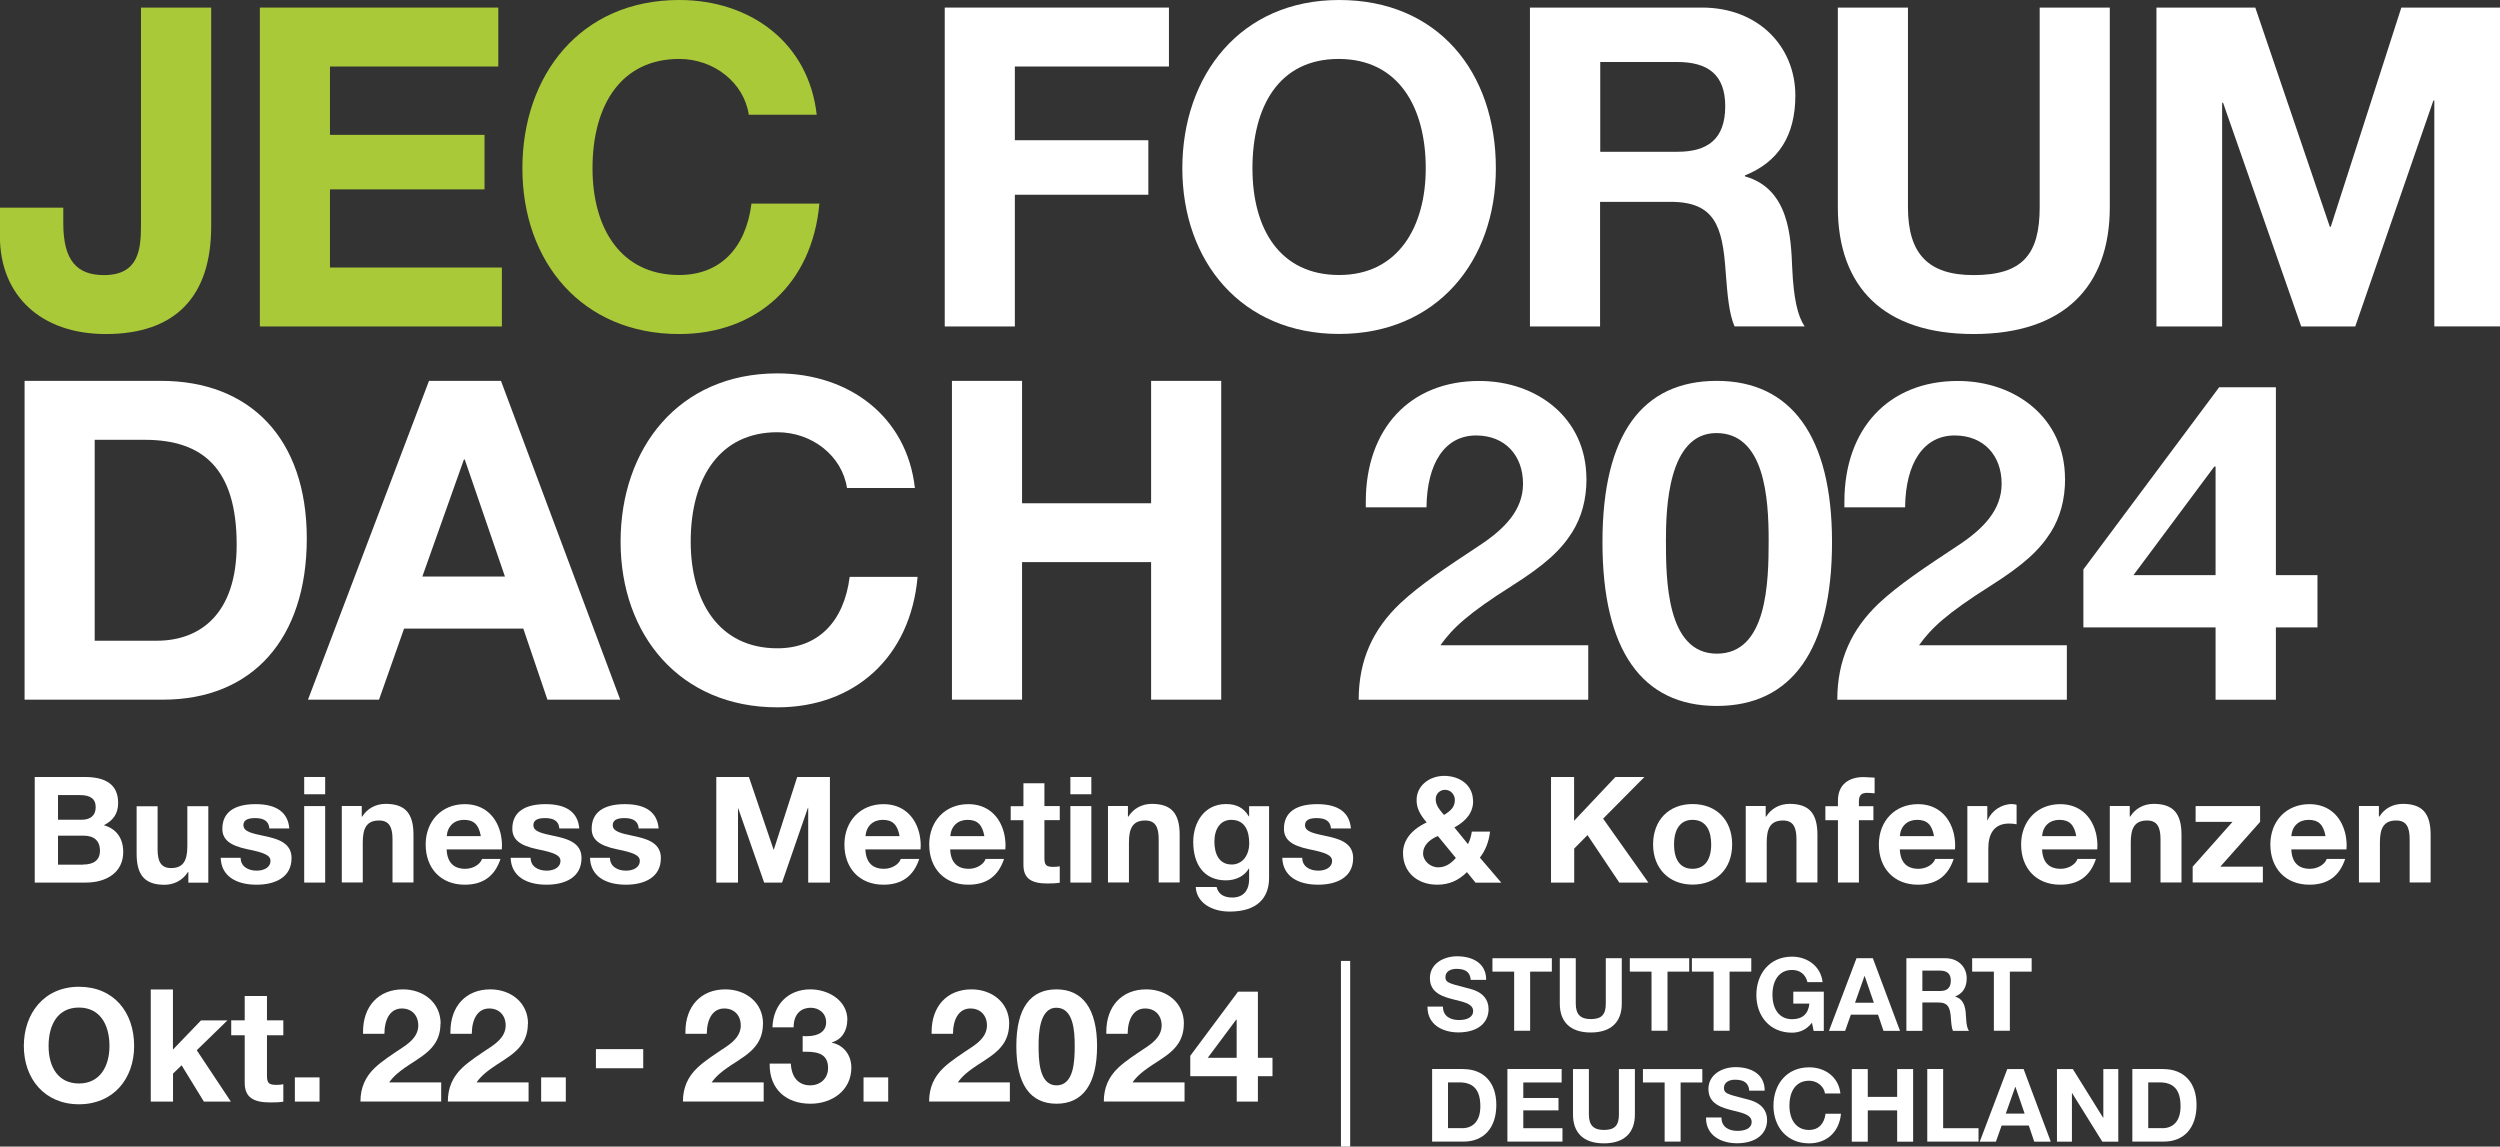
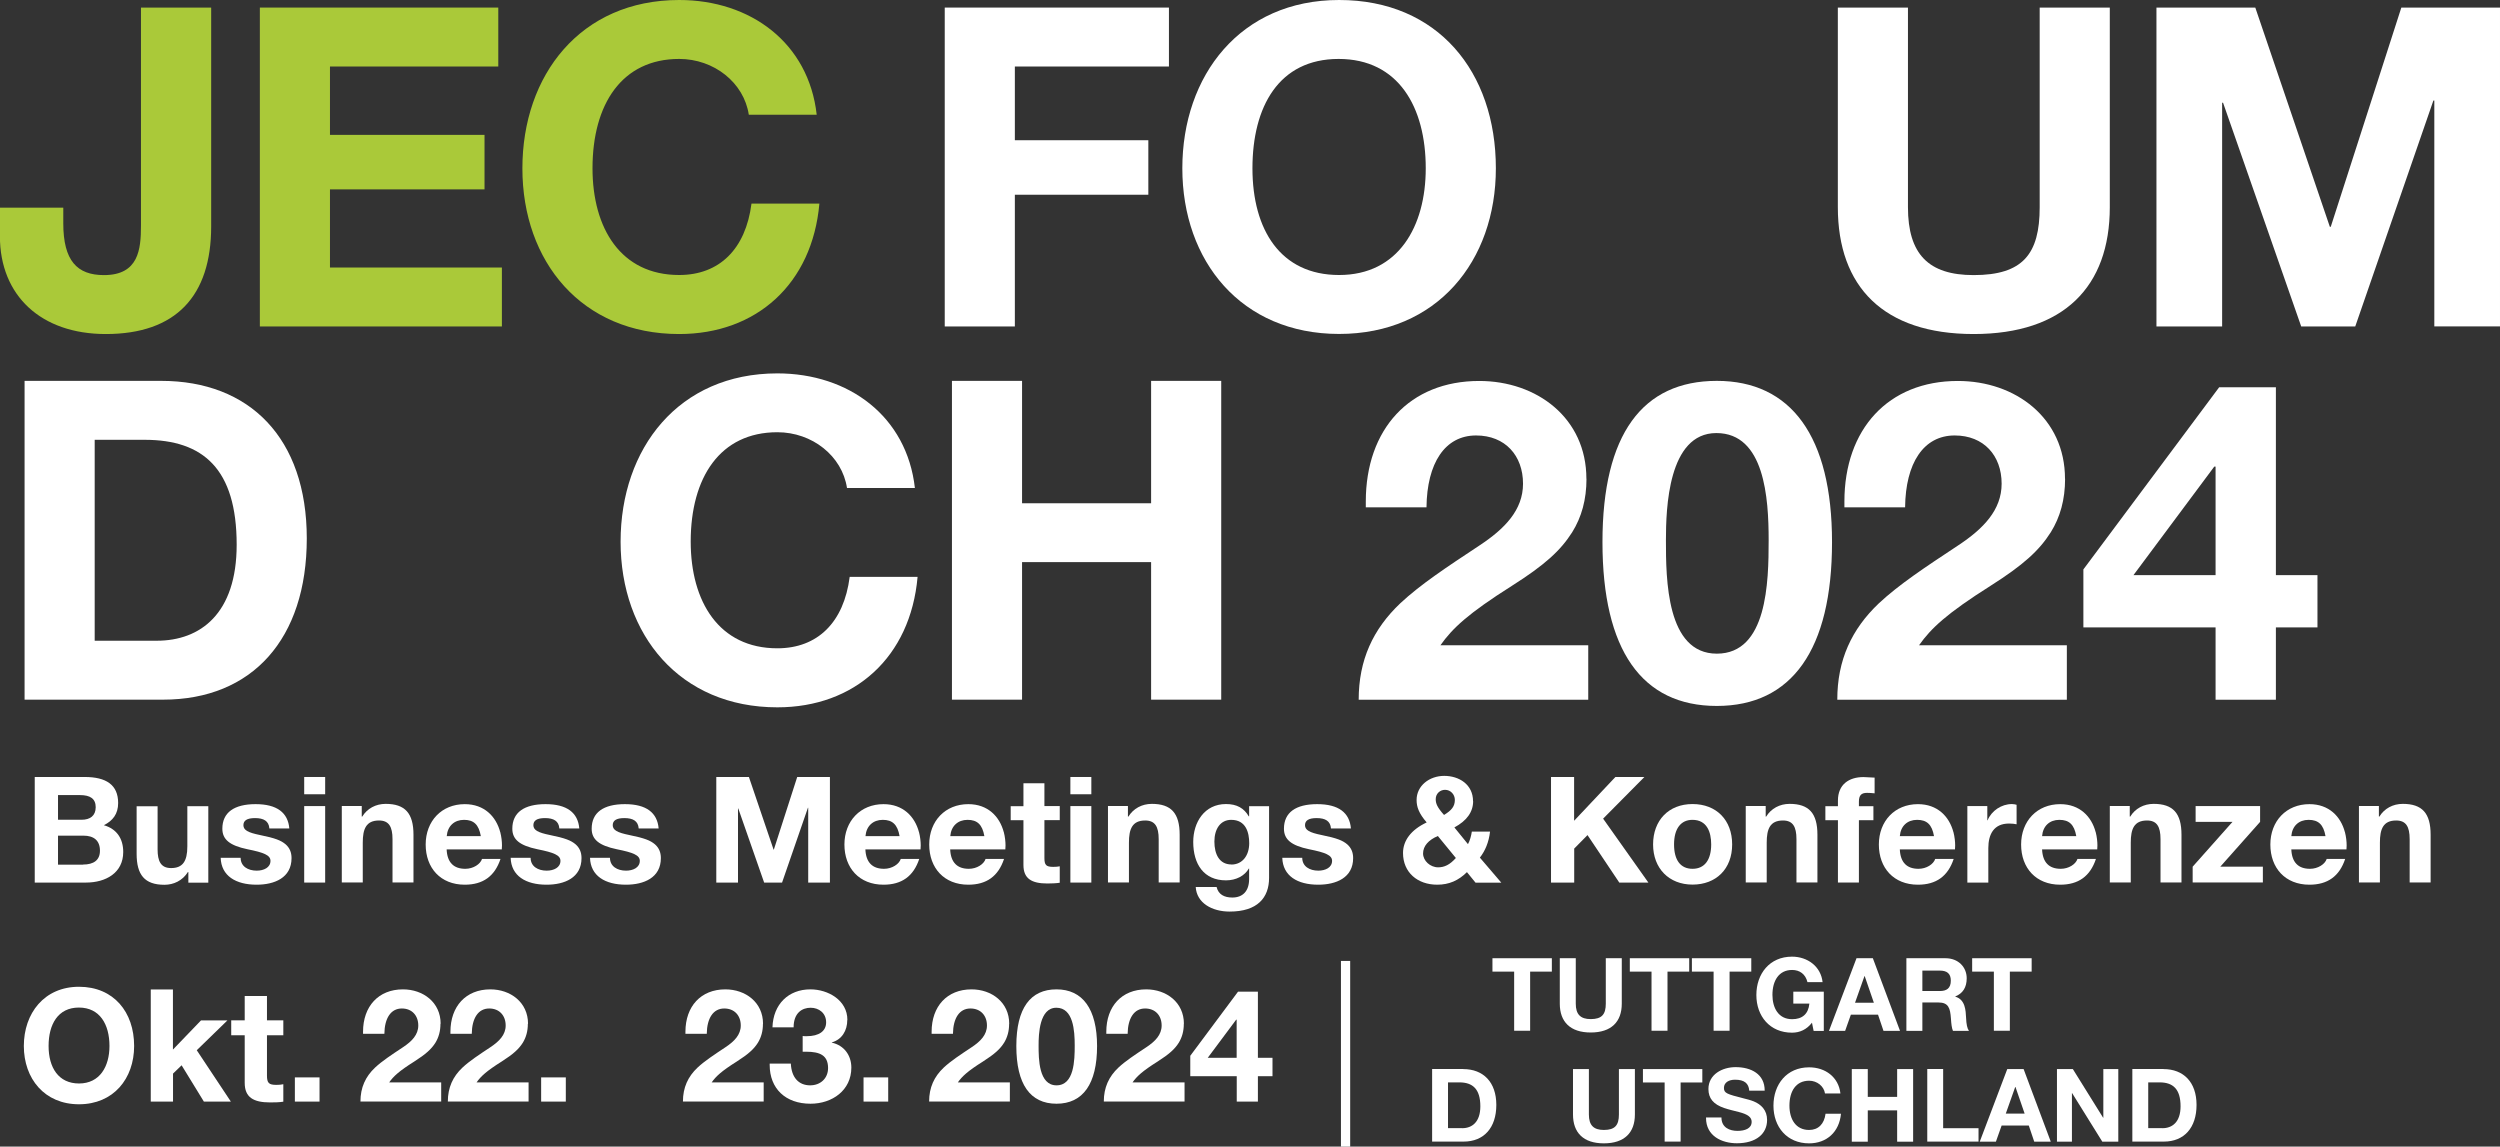
<svg xmlns="http://www.w3.org/2000/svg" id="Calque_2" data-name="Calque 2" viewBox="0 0 270.63 124.12">
  <rect x="0" y="0" width="270.63" height="124.12" fill="#333333" stroke="none" />
  <defs>
    <style>      .cls-1 {        fill: none;        stroke: #fff;        stroke-miterlimit: 10;      }      .cls-2 {        fill: #fff;      }      .cls-2, .cls-3 {        stroke-width: 0px;      }      .cls-3 {        fill: #aac939;      }    </style>
  </defs>
  <g id="VECT">
    <g>
      <path class="cls-2" d="m9.16,84.11c2.34,0,3.63.85,3.63,2.82,0,1.18-.58,1.92-1.55,2.4,1.41.4,2.1,1.47,2.1,2.9,0,2.27-1.9,3.31-4.03,3.31H3.76v-11.43h5.39Zm-.32,4.63c.91,0,1.52-.43,1.52-1.36s-.61-1.31-1.7-1.31h-2.38v2.67h2.56Zm.14,4.85c1.17,0,1.84-.48,1.84-1.5,0-1.1-.66-1.63-1.79-1.63h-2.75v3.14h2.71Z" />
      <path class="cls-2" d="m17.06,87.26v4.69c0,1.26.34,2.02,1.46,2.02,1.25,0,1.76-.72,1.76-2.35v-4.35h2.27v8.28h-2.16v-1.15h-.05c-.58.93-1.54,1.38-2.54,1.38-2.16,0-3.01-1.09-3.01-3.36v-5.14h2.27Z" />
      <path class="cls-2" d="m31.32,89.68h-2.16c-.06-.8-.61-1.12-1.55-1.12-.88,0-1.26.27-1.26.77,0,.53.5.8,1.78,1.06,1.68.34,2.29.59,2.79,1.01.43.38.64.86.64,1.49,0,2.13-1.84,2.88-3.78,2.88-2.26,0-3.83-.96-3.89-2.91h2.16c0,.93.8,1.39,1.74,1.39.77,0,1.49-.34,1.49-1.06,0-.61-.7-.9-2.5-1.26-1.92-.4-2.71-1.06-2.71-2.22,0-1.76,1.28-2.66,3.6-2.66s3.51.93,3.65,2.64Z" />
      <path class="cls-2" d="m35.2,84.11v1.87h-2.27v-1.87h2.27Zm0,3.15v8.28h-2.27v-8.28h2.27Z" />
      <path class="cls-2" d="m44.76,90.38v5.15h-2.27v-4.69c0-1.36-.4-2.02-1.46-2.02-1.41,0-1.76.93-1.76,2.4v4.31h-2.27v-8.28h2.16v1.15h.05c.54-.88,1.47-1.38,2.54-1.38,2.1,0,3.01,1.02,3.01,3.34Z" />
      <path class="cls-2" d="m54.15,90.06c.14.54.19,1.06.19,1.46l-.02.43h-5.97c.06,1.42.77,2.1,2.02,2.1.86,0,1.63-.5,1.81-1.07h2c-.62,1.87-1.89,2.79-3.87,2.79-2.62,0-4.23-1.81-4.23-4.35s1.73-4.37,4.23-4.37c2.11,0,3.39,1.33,3.84,3.03Zm-2.1.45c-.22-1.25-.77-1.76-1.82-1.76s-1.78.67-1.87,1.76h3.7Z" />
      <path class="cls-2" d="m62.71,89.68h-2.16c-.06-.8-.61-1.12-1.55-1.12-.88,0-1.26.27-1.26.77,0,.53.5.8,1.78,1.06,1.68.34,2.29.59,2.79,1.01.43.38.64.86.64,1.49,0,2.13-1.84,2.88-3.78,2.88-2.26,0-3.83-.96-3.89-2.91h2.16c0,.93.8,1.39,1.74,1.39.77,0,1.49-.34,1.49-1.06,0-.61-.7-.9-2.5-1.26-1.92-.4-2.71-1.06-2.71-2.22,0-1.76,1.28-2.66,3.6-2.66s3.51.93,3.65,2.64Z" />
      <path class="cls-2" d="m71.3,89.68h-2.16c-.06-.8-.61-1.12-1.55-1.12-.88,0-1.26.27-1.26.77,0,.53.5.8,1.78,1.06,1.68.34,2.29.59,2.79,1.01.43.38.64.86.64,1.49,0,2.13-1.84,2.88-3.78,2.88-2.26,0-3.83-.96-3.89-2.91h2.16c0,.93.8,1.39,1.74,1.39.77,0,1.49-.34,1.49-1.06,0-.61-.7-.9-2.5-1.26-1.92-.4-2.71-1.06-2.71-2.22,0-1.76,1.28-2.66,3.6-2.66s3.51.93,3.65,2.64Z" />
      <path class="cls-2" d="m81.07,84.11l2.67,7.86h.03l2.53-7.86h3.54v11.43h-2.35v-8.1h-.03l-2.8,8.1h-1.94l-2.8-8.02h-.03v8.02h-2.35v-11.43h3.54Z" />
      <path class="cls-2" d="m99.48,90.06c.14.54.19,1.06.19,1.46l-.02.43h-5.97c.06,1.42.77,2.1,2.02,2.1.86,0,1.63-.5,1.81-1.07h2c-.62,1.87-1.89,2.79-3.87,2.79-2.62,0-4.23-1.81-4.23-4.35s1.73-4.37,4.23-4.37c2.11,0,3.39,1.33,3.84,3.03Zm-2.1.45c-.22-1.25-.77-1.76-1.82-1.76s-1.78.67-1.87,1.76h3.7Z" />
      <path class="cls-2" d="m108.66,90.06c.14.54.19,1.06.19,1.46l-.02.43h-5.97c.06,1.42.77,2.1,2.02,2.1.86,0,1.63-.5,1.81-1.07h2c-.62,1.87-1.89,2.79-3.87,2.79-2.62,0-4.23-1.81-4.23-4.35s1.73-4.37,4.23-4.37c2.11,0,3.39,1.33,3.84,3.03Zm-2.1.45c-.22-1.25-.77-1.76-1.82-1.76s-1.78.67-1.87,1.76h3.7Z" />
      <path class="cls-2" d="m113.06,84.78v2.48h1.66v1.52h-1.66v4.1c0,.77.19.96.96.96.26,0,.51-.02.7-.06v1.78c-.38.06-.9.08-1.34.08-1.71,0-2.59-.53-2.59-2v-4.85h-1.38v-1.52h1.38v-2.48h2.27Z" />
      <path class="cls-2" d="m118.14,84.11v1.87h-2.27v-1.87h2.27Zm0,3.15v8.28h-2.27v-8.28h2.27Z" />
      <path class="cls-2" d="m127.7,90.38v5.15h-2.27v-4.69c0-1.36-.4-2.02-1.46-2.02-1.41,0-1.76.93-1.76,2.4v4.31h-2.27v-8.28h2.16v1.15h.05c.54-.88,1.47-1.38,2.54-1.38,2.1,0,3.01,1.02,3.01,3.34Z" />
      <path class="cls-2" d="m135.19,88.37h.03v-1.1h2.16v7.76c0,2.14-1.25,3.65-4.27,3.65-1.92,0-3.57-.94-3.67-2.66h2.26c.19.8.82,1.14,1.7,1.14,1.17,0,1.82-.74,1.82-2v-1.14h-.03c-.45.78-1.36,1.28-2.48,1.28-2.38,0-3.54-1.74-3.54-4.16,0-2.11,1.2-4.1,3.55-4.1,1.18,0,1.95.45,2.46,1.33Zm-1.9,5.22c1.23,0,1.94-1.01,1.94-2.31,0-1.15-.35-2.53-1.95-2.53-1.17,0-1.82.99-1.82,2.35s.53,2.48,1.84,2.48Z" />
      <path class="cls-2" d="m146.24,89.68h-2.16c-.06-.8-.61-1.12-1.55-1.12-.88,0-1.26.27-1.26.77,0,.53.5.8,1.78,1.06,1.68.34,2.29.59,2.79,1.01.43.38.64.86.64,1.49,0,2.13-1.84,2.88-3.78,2.88-2.26,0-3.83-.96-3.89-2.91h2.16c0,.93.8,1.39,1.74,1.39.77,0,1.49-.34,1.49-1.06,0-.61-.7-.9-2.5-1.26-1.92-.4-2.71-1.06-2.71-2.22,0-1.76,1.28-2.66,3.6-2.66s3.51.93,3.65,2.64Z" />
      <path class="cls-2" d="m159.47,86.72c0,1.18-.69,2.13-2.03,2.85l1.47,1.81c.21-.37.35-.9.42-1.36h1.97c-.13,1.17-.54,2.1-1.1,2.82l2.32,2.71h-2.79l-.93-1.14c-.91.9-1.92,1.36-3.22,1.36-2.13,0-3.7-1.33-3.7-3.43,0-1.34.86-2.51,2.56-3.31-.85-.99-1.09-1.68-1.09-2.43,0-1.54,1.38-2.61,2.99-2.61s3.12.93,3.12,2.74Zm-3.79,7.17c.67,0,1.26-.27,1.92-1.01l-1.95-2.38c-1.02.43-1.6,1.09-1.6,1.89s.78,1.5,1.63,1.5Zm.64-5.67c.82-.5,1.17-.93,1.17-1.63,0-.59-.46-1.09-1.06-1.09-.53,0-1.01.4-1.01,1.01,0,.48.16.88.9,1.71Z" />
      <path class="cls-2" d="m170.4,84.11v4.74l4.47-4.74h3.14l-4.47,4.51,4.9,6.92h-3.15l-3.44-5.14-1.44,1.46v3.68h-2.51v-11.43h2.51Z" />
      <path class="cls-2" d="m187.51,91.41c0,2.67-1.75,4.35-4.29,4.35s-4.27-1.75-4.27-4.35,1.68-4.37,4.27-4.37,4.29,1.74,4.29,4.37Zm-4.29,2.64c1.34,0,2.02-1.01,2.02-2.64,0-1.34-.46-2.66-2.03-2.66-1.26,0-1.99.96-1.99,2.66s.7,2.64,2,2.64Z" />
      <path class="cls-2" d="m196.74,90.38v5.15h-2.27v-4.69c0-1.36-.4-2.02-1.46-2.02-1.41,0-1.76.93-1.76,2.4v4.31h-2.27v-8.28h2.16v1.15h.05c.54-.88,1.47-1.38,2.54-1.38,2.1,0,3.01,1.02,3.01,3.34Z" />
      <path class="cls-2" d="m198.96,95.54v-6.75h-1.36v-1.52h1.36v-.61c0-1.73,1.18-2.54,2.77-2.54.16,0,.53.02,1.2.06v1.7c-.29-.03-.58-.05-.82-.05-.62,0-.88.26-.88.96v.48h1.57v1.52h-1.57v6.75h-2.27Z" />
      <path class="cls-2" d="m211.46,90.06c.14.54.19,1.06.19,1.46l-.02.43h-5.97c.06,1.42.77,2.1,2.02,2.1.86,0,1.63-.5,1.81-1.07h2c-.62,1.87-1.89,2.79-3.87,2.79-2.62,0-4.23-1.81-4.23-4.35s1.73-4.37,4.23-4.37c2.11,0,3.39,1.33,3.84,3.03Zm-2.1.45c-.22-1.25-.77-1.76-1.83-1.76s-1.78.67-1.87,1.76h3.7Z" />
      <path class="cls-2" d="m218.3,87.12v2.11c-.22-.05-.5-.08-.82-.08-1.65,0-2.24,1.17-2.24,2.66v3.73h-2.27v-8.28h2.16v1.54h.03c.43-1.04,1.5-1.76,2.64-1.76.22,0,.38.05.5.08Z" />
      <path class="cls-2" d="m226.86,90.06c.14.54.19,1.06.19,1.46l-.02.43h-5.97c.06,1.42.77,2.1,2.02,2.1.86,0,1.63-.5,1.81-1.07h2c-.62,1.87-1.89,2.79-3.87,2.79-2.62,0-4.23-1.81-4.23-4.35s1.73-4.37,4.23-4.37c2.11,0,3.39,1.33,3.84,3.03Zm-2.1.45c-.22-1.25-.77-1.76-1.83-1.76s-1.78.67-1.87,1.76h3.7Z" />
      <path class="cls-2" d="m236.15,90.38v5.15h-2.27v-4.69c0-1.36-.4-2.02-1.46-2.02-1.41,0-1.76.93-1.76,2.4v4.31h-2.27v-8.28h2.16v1.15h.05c.54-.88,1.47-1.38,2.54-1.38,2.1,0,3.01,1.02,3.01,3.34Z" />
      <path class="cls-2" d="m244.66,87.26v1.71l-4.31,4.85h4.61v1.71h-7.6v-1.71l4.31-4.85h-3.99v-1.71h6.98Z" />
      <path class="cls-2" d="m253.84,90.06c.14.54.19,1.06.19,1.46l-.02.43h-5.97c.06,1.42.77,2.1,2.02,2.1.86,0,1.63-.5,1.81-1.07h2c-.62,1.87-1.89,2.79-3.87,2.79-2.62,0-4.23-1.81-4.23-4.35s1.73-4.37,4.23-4.37c2.11,0,3.39,1.33,3.84,3.03Zm-2.1.45c-.22-1.25-.77-1.76-1.83-1.76s-1.78.67-1.87,1.76h3.7Z" />
      <path class="cls-2" d="m263.12,90.38v5.15h-2.27v-4.69c0-1.36-.4-2.02-1.46-2.02-1.41,0-1.76.93-1.76,2.4v4.31h-2.27v-8.28h2.16v1.15h.05c.54-.88,1.47-1.38,2.54-1.38,2.1,0,3.01,1.02,3.01,3.34Z" />
    </g>
    <path class="cls-3" d="m22.86.82v23.69c0,7.54-3.82,11.65-11.41,11.65-7.01,0-11.46-4.16-11.46-10.59v-3.09h6.86v1.69c0,4.06,1.5,5.61,4.4,5.61,3.77,0,4.01-2.8,4.01-5.37V.82h7.59Z" />
    <path class="cls-3" d="m53.94.82v6.38h-18.22v7.4h16.73v5.9h-16.73v8.46h18.61v6.38h-26.2V.82h25.81Z" />
    <path class="cls-3" d="m88.41,12.42h-7.35c-.53-3.48-3.77-6.04-7.54-6.04-6.19,0-9.38,4.88-9.38,11.84,0,6.48,3.05,11.55,9.38,11.55,4.35,0,7.2-2.8,7.83-7.73h7.35c-.77,8.7-6.82,14.12-15.18,14.12-10.54,0-16.97-7.83-16.97-17.93S62.84,0,73.52,0c7.73,0,14.02,4.64,14.89,12.42Z" />
    <path class="cls-2" d="m126.54.82v6.38h-16.68v7.98h14.45v5.9h-14.45v14.26h-7.59V.82h24.27Z" />
    <path class="cls-2" d="m161.93,18.22c0,10.05-6.38,17.93-16.97,17.93s-16.97-7.88-16.97-17.93S134.27,0,144.96,0s16.97,7.78,16.97,18.22Zm-16.97,11.55c6.43,0,9.38-5.27,9.38-11.55,0-6.62-2.95-11.84-9.43-11.84s-9.33,5.17-9.33,11.84,3.05,11.55,9.38,11.55Z" />
-     <path class="cls-2" d="m184.25.82c6.09,0,10.1,4.21,10.1,9.52,0,4.35-1.84,7.2-5.46,8.65v.1c4.83,1.35,4.98,6.67,5.12,9.91.15,3.29.58,5.22,1.35,6.33h-7.59c-.58-1.31-.77-3.29-.97-5.99-.34-4.83-1.16-7.49-5.95-7.49h-7.64v13.49h-7.59V.82h18.61Zm-2.66,15.61c3.19,0,5.17-1.3,5.17-4.93,0-3.43-1.88-4.79-5.22-4.79h-8.31v9.72h8.36Z" />
    <path class="cls-2" d="m206.54.82v21.61c0,5.08,2.22,7.35,7.11,7.35,5.32,0,7.15-2.27,7.15-7.35V.82h7.59v21.61c0,8.6-4.98,13.73-14.74,13.73s-14.7-5.12-14.7-13.73V.82h7.59Z" />
    <path class="cls-2" d="m244.14.82l8.07,23.73h.1l7.64-23.73h10.68v34.51h-7.11V10.88h-.1l-8.46,24.46h-5.85l-8.46-24.22h-.1v24.22h-7.11V.82h10.68Z" />
    <path class="cls-2" d="m17.45,41.23c9.57,0,15.76,6.19,15.76,17.06s-5.9,17.45-15.57,17.45H2.66v-34.51h14.79Zm-.48,28.13c4.74,0,8.65-2.95,8.65-10.39,0-8.22-3.63-11.36-9.96-11.36h-5.41v21.75h6.72Z" />
-     <path class="cls-2" d="m54.23,41.23l12.91,34.51h-7.88l-2.61-7.69h-12.91l-2.71,7.69h-7.69l13.1-34.51h7.78Zm-4.01,8.51l-4.5,12.67h8.94l-4.35-12.67h-.1Z" />
    <path class="cls-2" d="m99.04,52.83h-7.35c-.53-3.48-3.77-6.04-7.54-6.04-6.19,0-9.38,4.88-9.38,11.84,0,6.48,3.05,11.55,9.38,11.55,4.35,0,7.2-2.8,7.83-7.73h7.35c-.77,8.7-6.82,14.12-15.18,14.12-10.54,0-16.97-7.83-16.97-17.93s6.28-18.22,16.97-18.22c7.73,0,14.02,4.64,14.89,12.42Z" />
    <path class="cls-2" d="m110.64,41.23v13.25h13.97v-13.25h7.59v34.51h-7.59v-14.89h-13.97v14.89h-7.59v-34.51h7.59Z" />
    <path class="cls-2" d="m171.74,51.82c0,2.27-.53,4.16-1.55,5.8-1.26,1.98-2.95,3.53-6.53,5.8-4.74,3-6.43,4.59-7.73,6.43h16v5.9h-24.85c0-4.3,1.55-7.64,4.5-10.44,2.18-2.03,4.88-3.82,8.6-6.28,2.71-1.79,4.69-3.82,4.69-6.67,0-3.04-1.93-5.22-5.08-5.22-3.38,0-5.32,3-5.37,7.78h-6.57v-.63c0-7.83,4.74-13.05,12.28-13.05,6.24,0,11.6,4.01,11.6,10.59Z" />
    <path class="cls-2" d="m198.32,58.68c0,11.65-4.35,17.74-12.47,17.74s-12.38-6.04-12.38-17.74,4.35-17.45,12.38-17.45,12.47,5.99,12.47,17.45Zm-12.47,12.08c5.46,0,5.61-7.73,5.61-12.28s-.43-11.6-5.66-11.6-5.46,8.17-5.46,11.6c0,4.21.05,12.28,5.51,12.28Z" />
    <path class="cls-2" d="m223.55,51.82c0,2.27-.53,4.16-1.55,5.8-1.26,1.98-2.95,3.53-6.53,5.8-4.74,3-6.43,4.59-7.73,6.43h16v5.9h-24.85c0-4.3,1.55-7.64,4.5-10.44,2.18-2.03,4.88-3.82,8.6-6.28,2.71-1.79,4.69-3.82,4.69-6.67,0-3.04-1.93-5.22-5.08-5.22-3.38,0-5.32,3-5.37,7.78h-6.57v-.63c0-7.83,4.74-13.05,12.28-13.05,6.24,0,11.6,4.01,11.6,10.59Z" />
    <path class="cls-2" d="m246.37,41.91v20.35h4.5v5.66h-4.5v7.83h-6.53v-7.83h-14.31v-6.28l14.7-19.72h6.14Zm-6.67,8.6l-8.75,11.75h8.89v-11.75h-.14Z" />
    <g>
      <path class="cls-2" d="m14.52,113.23c0,3.54-2.24,6.31-5.97,6.31s-5.97-2.77-5.97-6.31,2.21-6.41,5.97-6.41,5.97,2.74,5.97,6.41Zm-5.97,4.06c2.26,0,3.3-1.85,3.3-4.06,0-2.33-1.04-4.16-3.31-4.16s-3.28,1.82-3.28,4.16,1.07,4.06,3.3,4.06Z" />
      <path class="cls-2" d="m18.72,107.11v6.51l3.04-3.16h2.86l-3.32,3.23,3.69,5.56h-2.92l-2.41-3.93-.93.9v3.03h-2.41v-12.14h2.41Z" />
      <path class="cls-2" d="m28.9,107.82v2.63h1.77v1.62h-1.77v4.35c0,.82.2,1.02,1.02,1.02.27,0,.54-.02.75-.07v1.89c-.41.07-.95.08-1.43.08-1.82,0-2.75-.56-2.75-2.12v-5.15h-1.46v-1.62h1.46v-2.63h2.41Z" />
      <path class="cls-2" d="m34.59,116.63v2.62h-2.67v-2.62h2.67Z" />
      <path class="cls-2" d="m47.68,110.83c0,.8-.19,1.46-.54,2.04-.44.7-1.04,1.24-2.29,2.04-1.67,1.05-2.26,1.61-2.72,2.26h5.63v2.07h-8.74c0-1.51.54-2.69,1.58-3.67.76-.71,1.72-1.34,3.03-2.21.95-.63,1.65-1.34,1.65-2.35,0-1.07-.68-1.84-1.78-1.84-1.19,0-1.87,1.05-1.89,2.74h-2.31v-.22c0-2.75,1.67-4.59,4.32-4.59,2.19,0,4.08,1.41,4.08,3.72Z" />
      <path class="cls-2" d="m57.14,110.83c0,.8-.19,1.46-.54,2.04-.44.7-1.04,1.24-2.29,2.04-1.67,1.05-2.26,1.61-2.72,2.26h5.63v2.07h-8.74c0-1.51.54-2.69,1.58-3.67.76-.71,1.72-1.34,3.03-2.21.95-.63,1.65-1.34,1.65-2.35,0-1.07-.68-1.84-1.78-1.84-1.19,0-1.87,1.05-1.89,2.74h-2.31v-.22c0-2.75,1.67-4.59,4.32-4.59,2.19,0,4.08,1.41,4.08,3.72Z" />
      <path class="cls-2" d="m61.25,116.63v2.62h-2.67v-2.62h2.67Z" />
-       <path class="cls-2" d="m69.63,113.57v2.07h-5.12v-2.07h5.12Z" />
      <path class="cls-2" d="m82.59,110.83c0,.8-.19,1.46-.54,2.04-.44.7-1.04,1.24-2.29,2.04-1.67,1.05-2.26,1.61-2.72,2.26h5.63v2.07h-8.74c0-1.51.54-2.69,1.58-3.67.76-.71,1.72-1.34,3.03-2.21.95-.63,1.65-1.34,1.65-2.35,0-1.07-.68-1.84-1.79-1.84-1.19,0-1.87,1.05-1.89,2.74h-2.31v-.22c0-2.75,1.67-4.59,4.32-4.59,2.19,0,4.08,1.41,4.08,3.72Z" />
      <path class="cls-2" d="m91.72,110.41c0,1.17-.59,2.12-1.67,2.43v.03c1.33.29,2.11,1.38,2.11,2.7,0,2.46-2.07,3.91-4.42,3.91-2.7,0-4.42-1.63-4.42-4.2v-.14h2.29c.07,1.5.85,2.35,2.09,2.35,1.12,0,1.94-.76,1.94-1.87,0-1.38-.88-1.77-2.38-1.77h-.37v-1.7c.15.02.27.02.43.02,1.36,0,2.11-.56,2.11-1.5,0-1-.78-1.58-1.68-1.58s-1.84.54-1.84,2.12h-2.29c.08-2.5,1.73-4.11,4.11-4.11,1.9,0,4,1.17,4,3.3Z" />
      <path class="cls-2" d="m96.15,116.63v2.62h-2.67v-2.62h2.67Z" />
      <path class="cls-2" d="m109.24,110.83c0,.8-.19,1.46-.54,2.04-.44.7-1.04,1.24-2.29,2.04-1.67,1.05-2.26,1.61-2.72,2.26h5.63v2.07h-8.74c0-1.51.54-2.69,1.58-3.67.76-.71,1.72-1.34,3.03-2.21.95-.63,1.65-1.34,1.65-2.35,0-1.07-.68-1.84-1.79-1.84-1.19,0-1.87,1.05-1.89,2.74h-2.31v-.22c0-2.75,1.67-4.59,4.32-4.59,2.19,0,4.08,1.41,4.08,3.72Z" />
      <path class="cls-2" d="m118.76,113.24c0,4.1-1.53,6.24-4.39,6.24s-4.35-2.12-4.35-6.24,1.53-6.14,4.35-6.14,4.39,2.11,4.39,6.14Zm-4.39,4.25c1.92,0,1.97-2.72,1.97-4.32s-.15-4.08-1.99-4.08-1.92,2.87-1.92,4.08c0,1.48.02,4.32,1.94,4.32Z" />
      <path class="cls-2" d="m128.15,110.83c0,.8-.19,1.46-.54,2.04-.44.7-1.04,1.24-2.29,2.04-1.67,1.05-2.26,1.61-2.72,2.26h5.63v2.07h-8.74c0-1.51.54-2.69,1.58-3.67.76-.71,1.72-1.34,3.03-2.21.95-.63,1.65-1.34,1.65-2.35,0-1.07-.68-1.84-1.79-1.84-1.19,0-1.87,1.05-1.89,2.74h-2.31v-.22c0-2.75,1.67-4.59,4.32-4.59,2.19,0,4.08,1.41,4.08,3.72Z" />
      <path class="cls-2" d="m136.17,107.35v7.16h1.58v1.99h-1.58v2.75h-2.29v-2.75h-5.03v-2.21l5.17-6.94h2.16Zm-2.35,3.03l-3.08,4.13h3.13v-4.13h-.05Z" />
    </g>
    <g>
-       <path class="cls-2" d="m160.88,106.07h-1.67c-.06-.79-.52-1.19-1.54-1.19-.64,0-1.2.28-1.2.89,0,.57.33.67,2.09,1.12.36.09.77.19,1.12.33.81.33,1.46.95,1.46,2.02,0,1.49-1.18,2.52-3.27,2.52-1.64,0-3.34-.79-3.34-2.74v-.05h1.67c0,1.11.91,1.45,1.73,1.45s1.54-.26,1.54-.98c0-.5-.41-.81-1.38-1.06-.58-.15-1.08-.26-1.58-.43-1.19-.4-1.72-1.06-1.72-2.06,0-1.58,1.5-2.37,2.94-2.37,1.68,0,3.15.75,3.15,2.53Z" />
      <path class="cls-2" d="m167.99,103.73v1.45h-2.35v6.4h-1.73v-6.4h-2.35v-1.45h6.44Z" />
      <path class="cls-2" d="m170.58,103.73v4.92c0,1.16.51,1.67,1.62,1.67,1.21,0,1.63-.52,1.63-1.67v-4.92h1.73v4.92c0,1.96-1.13,3.12-3.36,3.12s-3.35-1.17-3.35-3.12v-4.92h1.73Z" />
      <path class="cls-2" d="m182.86,103.73v1.45h-2.35v6.4h-1.73v-6.4h-2.35v-1.45h6.44Z" />
      <path class="cls-2" d="m189.58,103.73v1.45h-2.35v6.4h-1.73v-6.4h-2.35v-1.45h6.44Z" />
      <path class="cls-2" d="m197.31,106.32h-1.65c-.21-.88-.85-1.32-1.66-1.32-1.43,0-2.13,1.16-2.13,2.7,0,1.38.63,2.63,2.13,2.63,1.1,0,1.76-.56,1.87-1.69h-1.74v-1.29h3.3v4.25h-1.1l-.18-.89c-.57.74-1.32,1.08-2.16,1.08-2.4,0-3.86-1.79-3.86-4.08s1.43-4.15,3.86-4.15c1.68,0,3.13,1.06,3.31,2.77Z" />
      <path class="cls-2" d="m202.74,103.73l2.94,7.86h-1.79l-.59-1.75h-2.94l-.62,1.75h-1.75l2.98-7.86h1.77Zm-.91,1.94l-1.02,2.88h2.04l-.99-2.88h-.02Z" />
      <path class="cls-2" d="m210.6,103.73c1.39,0,2.3.96,2.3,2.17,0,.99-.42,1.64-1.24,1.97v.02c1.1.31,1.13,1.52,1.17,2.26.03.75.13,1.19.31,1.44h-1.73c-.13-.3-.18-.75-.22-1.36-.08-1.1-.26-1.71-1.35-1.71h-1.74v3.07h-1.73v-7.86h4.24Zm-.6,3.55c.73,0,1.18-.3,1.18-1.12,0-.78-.43-1.09-1.19-1.09h-1.89v2.21h1.9Z" />
      <path class="cls-2" d="m219.93,103.73v1.45h-2.36v6.4h-1.73v-6.4h-2.35v-1.45h6.44Z" />
      <path class="cls-2" d="m158.39,115.73c2.18,0,3.59,1.41,3.59,3.88s-1.34,3.97-3.54,3.97h-3.41v-7.86h3.37Zm-.11,6.4c1.08,0,1.97-.67,1.97-2.37,0-1.87-.83-2.59-2.27-2.59h-1.23v4.95h1.53Z" />
-       <path class="cls-2" d="m169.05,115.73v1.45h-4.15v1.68h3.81v1.34h-3.81v1.93h4.24v1.45h-5.96v-7.86h5.87Z" />
      <path class="cls-2" d="m172,115.73v4.92c0,1.16.51,1.67,1.62,1.67,1.21,0,1.63-.52,1.63-1.67v-4.92h1.73v4.92c0,1.96-1.13,3.12-3.36,3.12s-3.34-1.17-3.34-3.12v-4.92h1.73Z" />
      <path class="cls-2" d="m184.28,115.73v1.45h-2.35v6.4h-1.73v-6.4h-2.35v-1.45h6.44Z" />
      <path class="cls-2" d="m191.03,118.07h-1.67c-.06-.79-.52-1.19-1.54-1.19-.64,0-1.2.28-1.2.89,0,.57.33.67,2.09,1.12.36.09.77.19,1.12.33.81.33,1.46.95,1.46,2.02,0,1.49-1.18,2.52-3.27,2.52-1.64,0-3.34-.79-3.34-2.74v-.05h1.67c0,1.11.91,1.45,1.73,1.45s1.54-.26,1.54-.98c0-.5-.41-.81-1.38-1.06-.58-.15-1.08-.26-1.58-.43-1.19-.4-1.72-1.06-1.72-2.06,0-1.58,1.5-2.37,2.94-2.37,1.68,0,3.15.75,3.15,2.53Z" />
      <path class="cls-2" d="m199.23,118.37h-1.67c-.12-.79-.86-1.38-1.72-1.38-1.41,0-2.13,1.11-2.13,2.7,0,1.47.69,2.63,2.13,2.63.99,0,1.64-.64,1.78-1.76h1.67c-.18,1.98-1.55,3.21-3.45,3.21-2.4,0-3.86-1.78-3.86-4.08s1.43-4.15,3.86-4.15c1.76,0,3.19,1.06,3.39,2.83Z" />
      <path class="cls-2" d="m202.19,115.73v3.01h3.18v-3.01h1.73v7.86h-1.73v-3.39h-3.18v3.39h-1.73v-7.86h1.73Z" />
      <path class="cls-2" d="m210.35,115.73v6.4h3.83v1.45h-5.55v-7.86h1.73Z" />
      <path class="cls-2" d="m219.06,115.73l2.94,7.86h-1.79l-.59-1.75h-2.94l-.62,1.75h-1.75l2.98-7.86h1.77Zm-.91,1.94l-1.02,2.88h2.04l-.99-2.88h-.02Z" />
      <path class="cls-2" d="m224.39,115.73l3.28,5.27h.02v-5.27h1.62v7.86h-1.73l-3.27-5.26h-.02v5.26h-1.62v-7.86h1.72Z" />
      <path class="cls-2" d="m234.19,115.73c2.18,0,3.59,1.41,3.59,3.88s-1.34,3.97-3.54,3.97h-3.41v-7.86h3.37Zm-.11,6.4c1.08,0,1.97-.67,1.97-2.37,0-1.87-.82-2.59-2.27-2.59h-1.23v4.95h1.53Z" />
    </g>
    <line class="cls-1" x1="145.66" y1="104.02" x2="145.66" y2="124.12" />
  </g>
</svg>